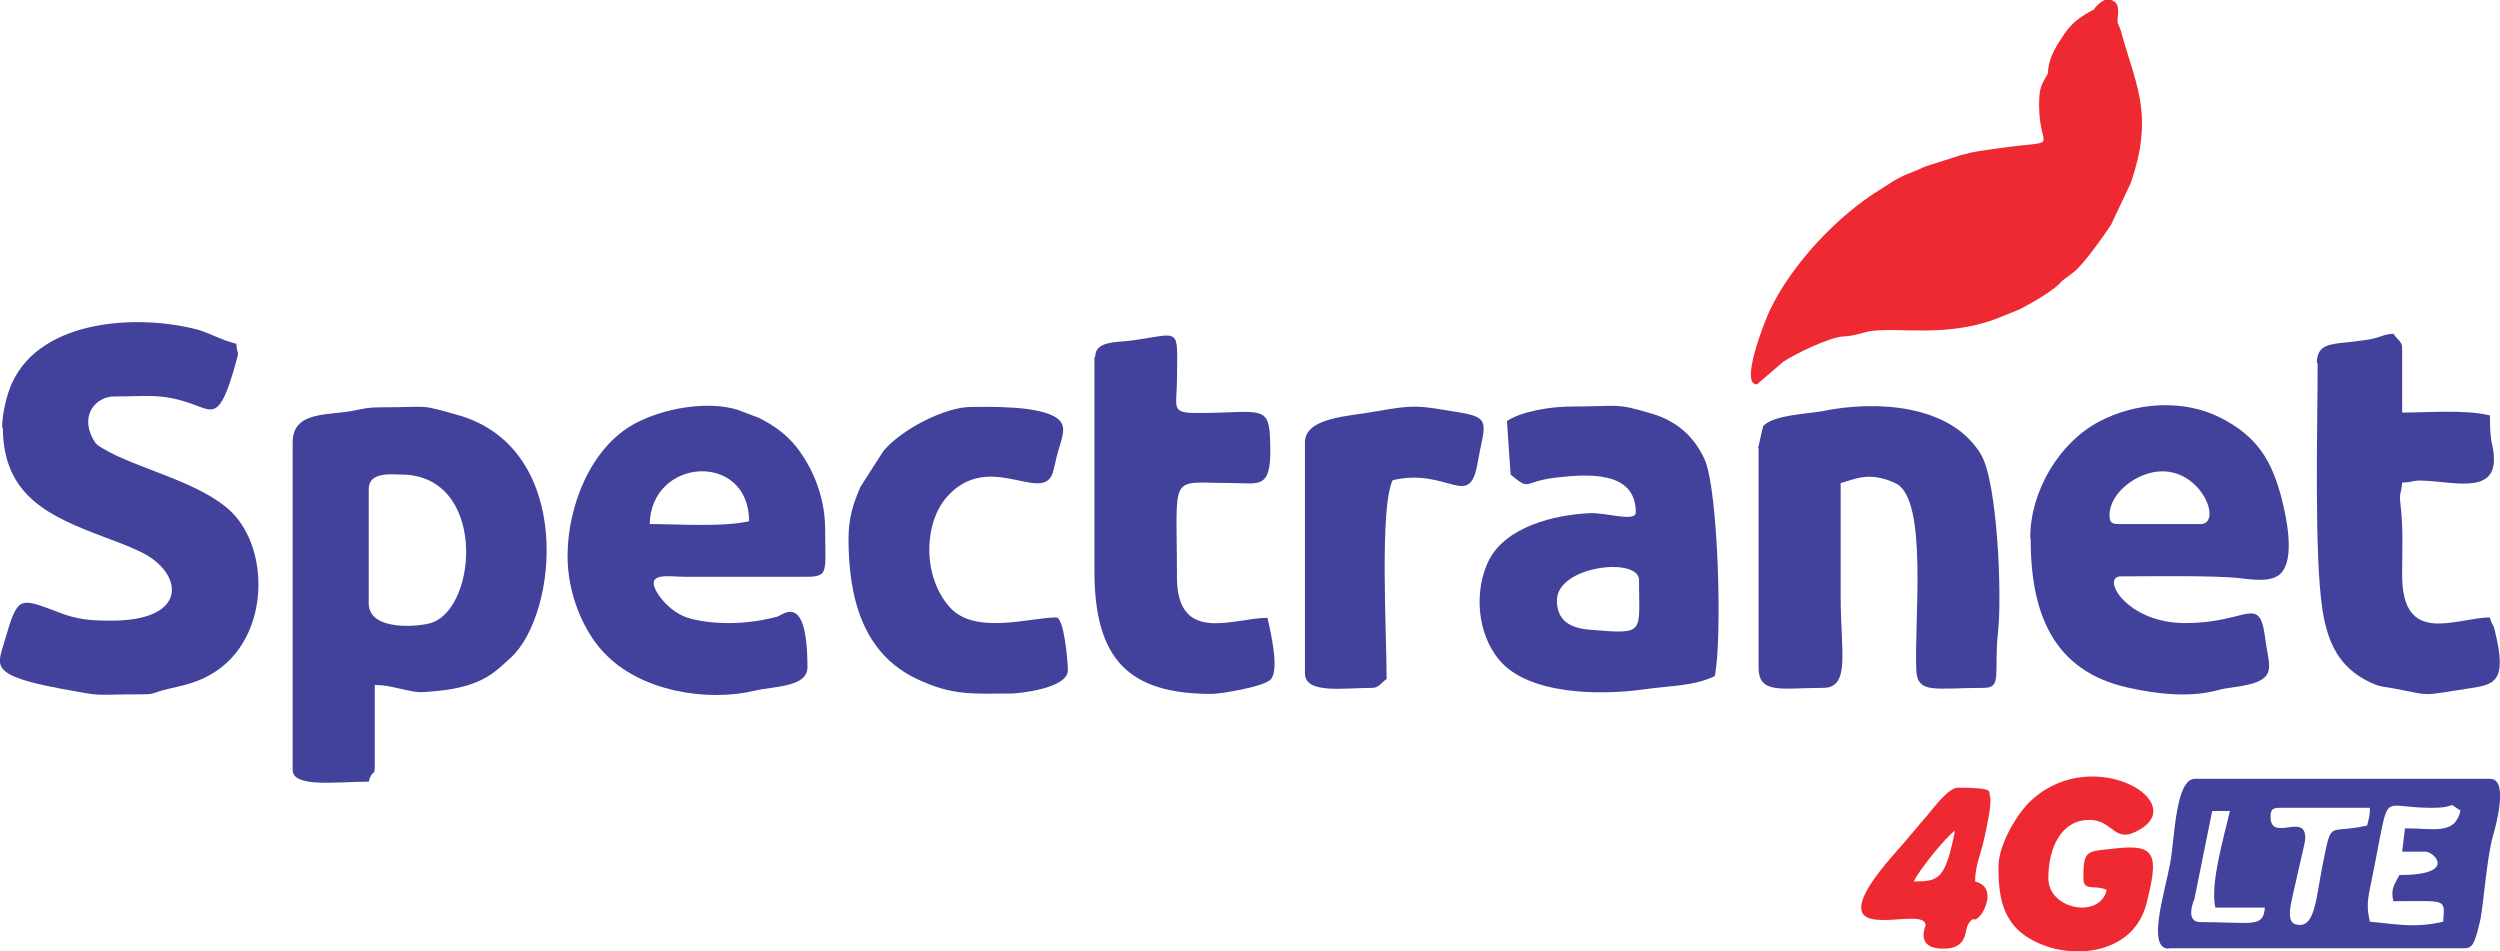
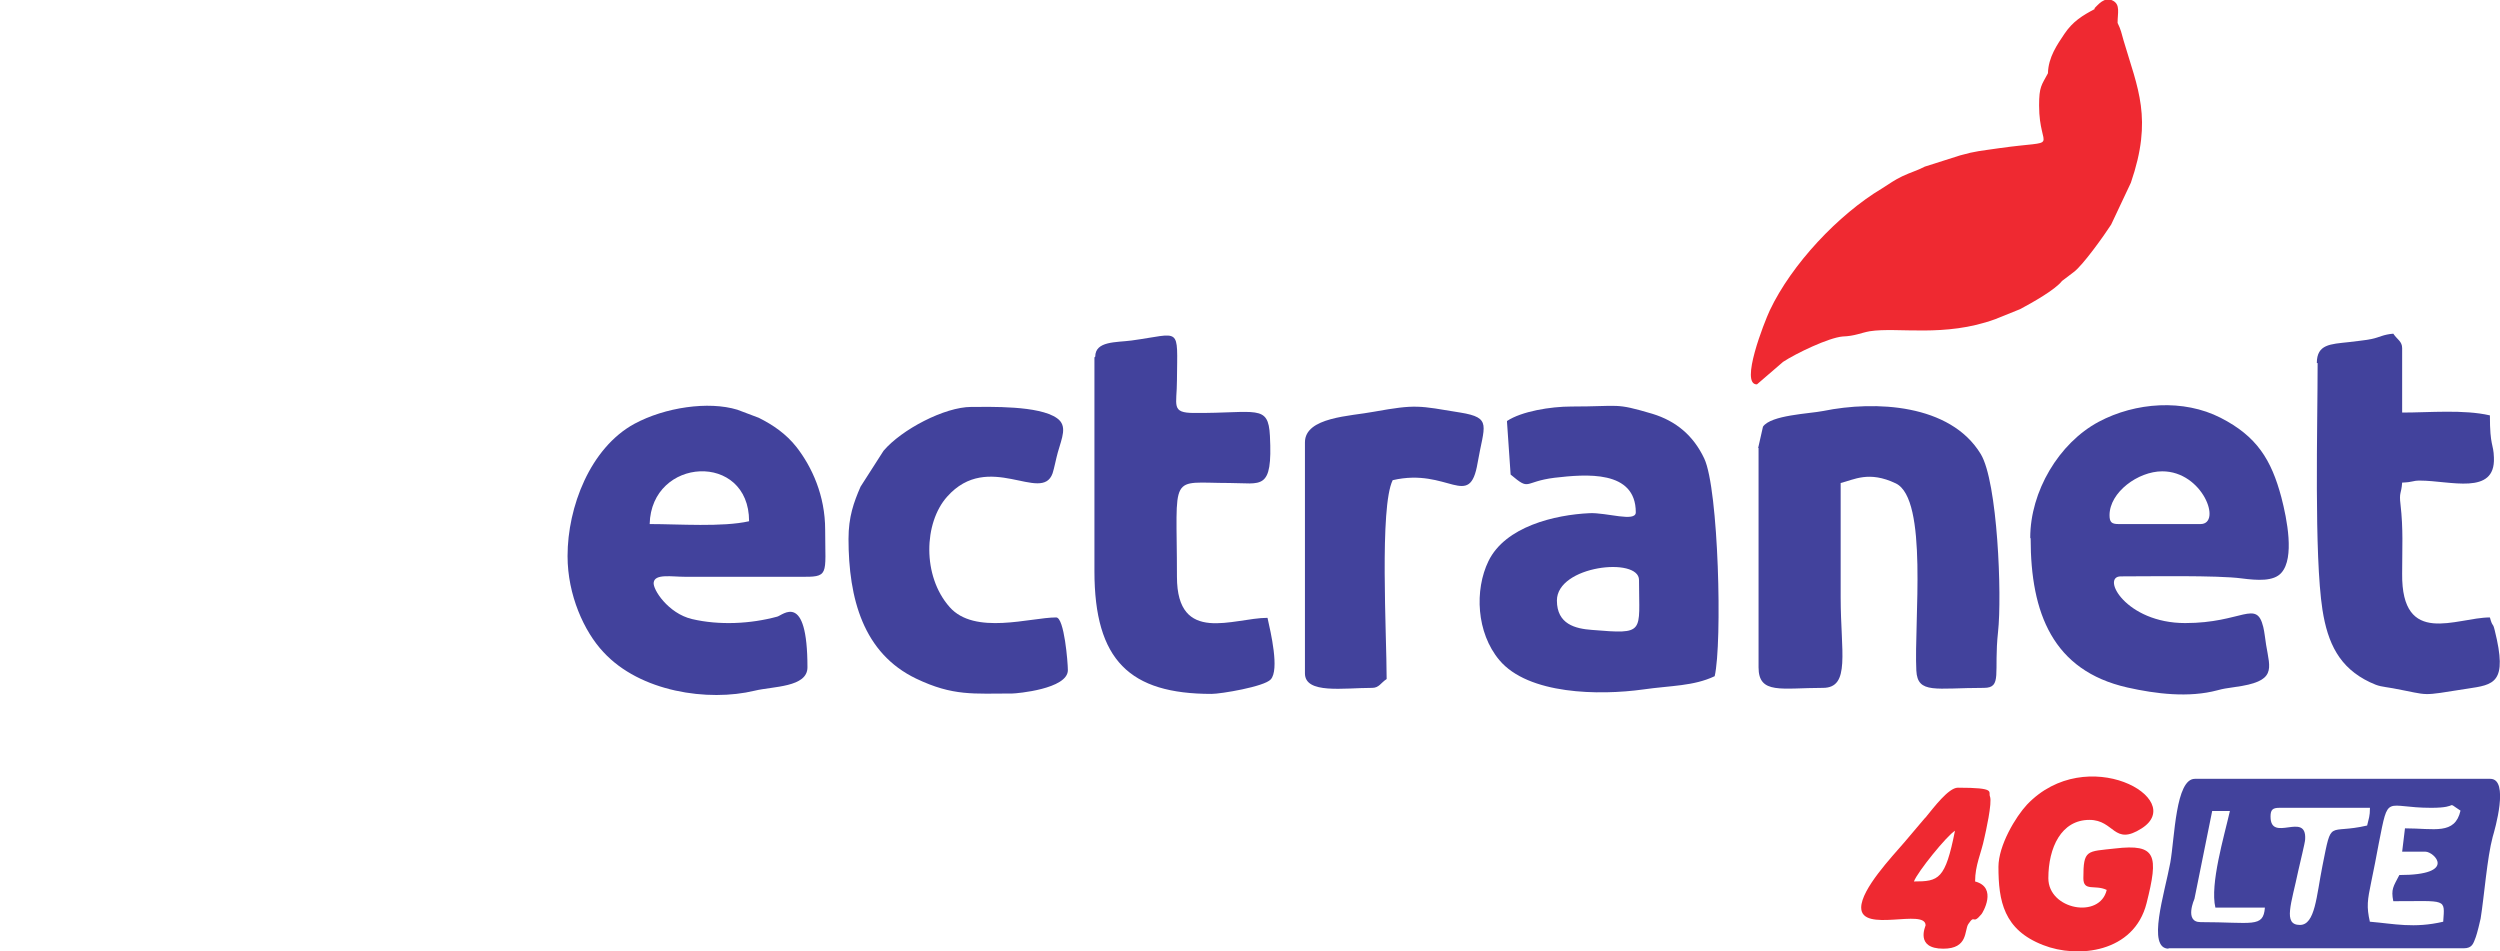
<svg xmlns="http://www.w3.org/2000/svg" xml:space="preserve" width="18.447mm" height="7.018mm" version="1.1" style="shape-rendering:geometricPrecision; text-rendering:geometricPrecision; image-rendering:optimizeQuality; fill-rule:evenodd; clip-rule:evenodd" viewBox="0 0 62.11 23.63">
  <defs>
    <style type="text/css">
   
    .fil1 {fill:#42429C}
    .fil0 {fill:#EF2931}
   
  </style>
  </defs>
  <g id="Layer_x0020_1">
    <g id="_1543470054176">
      <g>
        <path class="fil0" d="M49.65 21.53c0,0.86 0.13,1.57 1.11,1.95 0.86,0.34 2.26,0.19 2.57,-1.04 0.3,-1.19 0.25,-1.48 -0.78,-1.36 -0.71,0.08 -0.79,0.02 -0.79,0.74 0,0.34 0.29,0.15 0.58,0.29 -0.17,0.73 -1.45,0.49 -1.45,-0.29 0,-0.76 0.32,-1.45 1.02,-1.45 0.63,0 0.6,0.66 1.3,0.21 1.14,-0.73 -1.37,-2.14 -2.85,-0.59 -0.28,0.3 -0.71,1.01 -0.71,1.55z" />
        <path class="fil0" d="M46.24 22.55c0,0.64 1.6,0.01 1.6,0.44 0,0.02 -0.27,0.58 0.44,0.58 0.62,0 0.52,-0.45 0.62,-0.61 0.18,-0.27 0.09,0.04 0.33,-0.25 0.02,-0.02 0.41,-0.66 -0.16,-0.81 0,-0.41 0.15,-0.69 0.23,-1.08 0.03,-0.13 0.2,-0.88 0.14,-1.03 -0.05,-0.12 0.17,-0.22 -0.8,-0.22 -0.23,0 -0.61,0.51 -0.76,0.69 -0.01,0.02 -0.05,0.06 -0.07,0.08l-0.5 0.59c-0.3,0.35 -1.07,1.16 -1.07,1.62zm1.31 -0.65c0.09,-0.24 0.82,-1.14 1.02,-1.26 -0.24,1.21 -0.4,1.26 -1.02,1.26z" />
      </g>
      <g>
-         <path class="fil1" d="M7.27 10.99l0 8.14c0,0.45 1.11,0.29 1.89,0.29 0.08,-0.31 0.15,-0.13 0.15,-0.36l0 -2.04c0.31,0 0.47,0.06 0.76,0.12 0.37,0.08 0.37,0.06 0.76,0.03 0.57,-0.05 1.03,-0.18 1.39,-0.43 0.12,-0.08 0.34,-0.28 0.47,-0.4 1.19,-1.1 1.57,-5.22 -1.32,-6.03 -1,-0.28 -0.64,-0.19 -1.92,-0.19 -0.29,0 -0.41,0.03 -0.65,0.08 -0.64,0.13 -1.53,0 -1.53,0.79zm1.89 1.16c0,-0.44 0.58,-0.36 0.8,-0.36 2.12,0 1.92,3.28 0.77,3.68 -0.28,0.1 -1.57,0.23 -1.57,-0.48l0 -2.84z" />
        <path class="fil1" d="M53.87 23.56l7.34 0c0.22,0 0.24,-0.13 0.3,-0.28 0.03,-0.08 0.11,-0.4 0.12,-0.46 0.09,-0.56 0.16,-1.51 0.3,-2.03 0.05,-0.17 0.42,-1.44 -0.06,-1.44l-7.34 0c-0.48,0 -0.5,1.46 -0.61,2.08 -0.14,0.76 -0.59,2.14 -0.04,2.14zm2.54 -3.27c0,-0.17 0.05,-0.22 0.22,-0.22l2.25 0c-0,0.22 -0.03,0.26 -0.07,0.44 -0.99,0.23 -0.87,-0.2 -1.11,1 -0.15,0.75 -0.18,1.47 -0.56,1.47 -0.43,0 -0.21,-0.53 -0.04,-1.35 0.04,-0.19 0.17,-0.7 0.17,-0.78 0.04,-0.7 -0.86,0.1 -0.86,-0.56zm2.47 2.62c-0.09,-0.39 -0.06,-0.55 0.03,-0.99 0.07,-0.34 0.13,-0.64 0.19,-0.97 0.25,-1.26 0.14,-0.88 1.3,-0.88 0.75,0 0.33,-0.19 0.73,0.07 -0.14,0.61 -0.65,0.44 -1.38,0.44l-0.07 0.58 0.58 0c0.21,0 0.81,0.58 -0.65,0.58 -0.15,0.29 -0.21,0.35 -0.15,0.65 1.34,0 1.28,-0.08 1.24,0.51 -0.73,0.17 -1.22,0.05 -1.82,0zm-3.85 -0.36l1.24 0c-0.04,0.51 -0.31,0.36 -1.6,0.36 -0.41,0 -0.15,-0.58 -0.15,-0.58l0.44 -2.18 0.44 0c-0.14,0.62 -0.5,1.82 -0.36,2.4z" />
-         <path class="fil1" d="M0.07 10.62c0,1.73 1.2,2.22 2.51,2.72 0.32,0.12 0.63,0.23 0.93,0.38 1.02,0.49 1.23,1.7 -0.75,1.7 -0.53,0 -0.83,-0.03 -1.26,-0.19 -1.06,-0.4 -1.05,-0.45 -1.4,0.74 -0.17,0.58 -0.35,0.81 1.41,1.14 1.15,0.21 0.68,0.14 2.05,0.14 0.25,0 0.27,-0.04 0.48,-0.1 0.46,-0.12 0.9,-0.16 1.42,-0.54 1.23,-0.92 1.22,-2.96 0.3,-3.88 -0.77,-0.76 -2.36,-1.08 -3.21,-1.59 -0.13,-0.08 -0.17,-0.1 -0.25,-0.25 -0.32,-0.62 0.12,-1.04 0.53,-1.04 0.87,0 1.14,-0.08 1.87,0.16 0.6,0.2 0.75,0.49 1.17,-1.04 0.08,-0.3 0.03,-0.08 0,-0.43 -0.37,-0.09 -0.65,-0.26 -0.96,-0.35 -1.42,-0.38 -3.87,-0.29 -4.61,1.32 -0.13,0.28 -0.25,0.77 -0.25,1.13z" />
        <path class="fil1" d="M50.45 13.38c0,1.85 0.55,3.28 2.4,3.7 0.71,0.16 1.53,0.26 2.24,0.07 0.19,-0.05 0.18,-0.04 0.43,-0.08 1.05,-0.14 0.88,-0.44 0.78,-1.05 -0.02,-0.12 -0.04,-0.32 -0.07,-0.44 -0.17,-0.7 -0.52,-0.1 -1.94,-0.1 -1.48,0 -2.1,-1.16 -1.6,-1.16 0.69,0 2.4,-0.03 3,0.05 0.39,0.05 0.8,0.08 0.99,-0.14 0.33,-0.37 0.14,-1.33 -0,-1.87 -0.25,-0.94 -0.61,-1.52 -1.51,-1.98 -0.92,-0.47 -2.11,-0.39 -3.03,0.1 -0.99,0.53 -1.7,1.73 -1.7,2.88zm1.96 -0.58c0,-0.57 0.71,-1.09 1.31,-1.09 1.01,0 1.49,1.31 0.95,1.31l-2.04 0c-0.17,0 -0.22,-0.05 -0.22,-0.22z" />
        <path class="fil1" d="M14.1 13.82c0,0.96 0.41,1.87 0.89,2.38 0.91,0.99 2.6,1.24 3.76,0.96 0.45,-0.11 1.31,-0.08 1.31,-0.58 0,-1.91 -0.62,-1.29 -0.75,-1.26 -0.66,0.18 -1.44,0.22 -2.12,0.06 -0.59,-0.14 -0.98,-0.74 -0.95,-0.91 0.03,-0.22 0.45,-0.14 0.77,-0.14l2.84 0c0.77,0.01 0.65,-0.02 0.65,-1.17 0,-0.85 -0.33,-1.56 -0.71,-2.05 -0.26,-0.33 -0.58,-0.55 -0.94,-0.73l-0.53 -0.2c-0.72,-0.22 -1.8,-0.06 -2.56,0.35 -1.1,0.6 -1.66,2.07 -1.66,3.28zm2.04 -0.8c0.04,-1.67 2.47,-1.8 2.47,-0.07 -0.66,0.15 -1.75,0.07 -2.47,0.07z" />
        <path class="fil1" d="M37.44 10.48l0.09 1.31c0.5,0.42 0.3,0.18 1.09,0.08 0.78,-0.09 2.02,-0.2 2.02,0.86 0,0.25 -0.73,0 -1.15,0.02 -0.86,0.04 -2.09,0.33 -2.51,1.19 -0.35,0.72 -0.3,1.78 0.27,2.46 0.72,0.86 2.49,0.88 3.57,0.73 0.7,-0.1 1.25,-0.08 1.78,-0.33 0.19,-0.82 0.1,-4.65 -0.26,-5.41 -0.27,-0.57 -0.7,-0.93 -1.29,-1.11 -0.95,-0.28 -0.77,-0.18 -2.01,-0.18 -0.52,0 -1.24,0.12 -1.6,0.36zm1.24 4.44c0,-0.87 2.04,-1.09 2.04,-0.51 0,1.32 0.17,1.35 -1.17,1.24 -0.41,-0.03 -0.87,-0.14 -0.87,-0.73z" />
        <path class="fil1" d="M43.69 11.13l0 5.45c0,0.68 0.57,0.51 1.6,0.51 0.69,0 0.44,-0.89 0.44,-2.25 0,-0.95 0,-1.89 0,-2.84 0.33,-0.08 0.7,-0.31 1.37,0.01 0.81,0.39 0.45,3.44 0.51,4.65 0.03,0.59 0.48,0.43 1.68,0.43 0.46,0 0.24,-0.38 0.35,-1.39 0.1,-0.9 -0.01,-3.73 -0.43,-4.42 -0.76,-1.25 -2.63,-1.33 -3.91,-1.07 -0.35,0.07 -1.3,0.1 -1.5,0.39l-0.12 0.53z" />
        <path class="fil1" d="M57.58 9.02c0,1.53 -0.09,4.77 0.12,6.13 0.13,0.83 0.42,1.44 1.18,1.8 0.23,0.11 0.28,0.1 0.57,0.15 0.97,0.18 0.63,0.2 1.85,0.01 0.66,-0.1 1.01,-0.13 0.68,-1.45 -0.05,-0.21 -0.05,-0.06 -0.12,-0.32 -0.83,0 -2.2,0.75 -2.18,-1.09 0,-0.64 0.03,-1.1 -0.04,-1.71 -0.04,-0.32 0.02,-0.26 0.04,-0.55 0.28,-0.01 0.25,-0.05 0.44,-0.05 0.75,0 1.88,0.38 1.84,-0.57 -0.01,-0.36 -0.1,-0.27 -0.1,-1.05 -0.65,-0.15 -1.5,-0.07 -2.18,-0.07l0 -1.6c0,-0.17 -0.12,-0.21 -0.22,-0.36 -0.25,0.02 -0.34,0.09 -0.53,0.13 -0.19,0.04 -0.44,0.06 -0.58,0.08 -0.45,0.05 -0.79,0.05 -0.79,0.52z" />
        <path class="fil1" d="M27.19 8.88l0 5.31c0,2.22 0.88,3.05 2.91,3.05 0.23,0 1.31,-0.18 1.47,-0.36 0.22,-0.24 0,-1.17 -0.08,-1.53 -0.84,0 -2.25,0.68 -2.25,-1.02 0,-2.63 -0.22,-2.33 1.31,-2.33 0.79,0 1.07,0.21 1,-1.17 -0.04,-0.8 -0.33,-0.56 -1.88,-0.57 -0.59,-0 -0.43,-0.19 -0.43,-0.81 0.01,-1.37 0.12,-1.16 -1.13,-0.99 -0.38,0.05 -0.9,0.01 -0.9,0.4z" />
        <path class="fil1" d="M21.08 13.38c0,1.5 0.37,2.85 1.68,3.48 0.92,0.44 1.43,0.37 2.39,0.37 0.1,0 1.38,-0.11 1.38,-0.58 0,-0.19 -0.09,-1.31 -0.29,-1.31 -0.64,0 -2.03,0.45 -2.65,-0.26 -0.68,-0.77 -0.64,-2.09 -0.06,-2.74 1.03,-1.16 2.35,0.18 2.62,-0.58 0.04,-0.12 0.09,-0.38 0.13,-0.52 0.1,-0.36 0.25,-0.66 -0.02,-0.85 -0.45,-0.32 -1.67,-0.28 -2.13,-0.28 -0.66,0 -1.73,0.56 -2.18,1.09l-0.57 0.89c-0.17,0.39 -0.3,0.75 -0.3,1.3z" />
        <path class="fil1" d="M32.42 10.99l0 5.74c0,0.52 0.96,0.36 1.67,0.36 0.17,0 0.21,-0.12 0.36,-0.22 0,-1.1 -0.18,-4.27 0.15,-4.94 1.38,-0.32 1.91,0.76 2.11,-0.43 0.16,-0.93 0.37,-1.12 -0.43,-1.25 -1.04,-0.17 -1.09,-0.21 -2.15,-0.02 -0.57,0.11 -1.71,0.13 -1.71,0.76z" />
        <path class="fil0" d="M52.05 0.22c-0.32,0.17 -0.55,0.31 -0.76,0.62 -0.18,0.27 -0.4,0.58 -0.41,0.98 -0.16,0.3 -0.22,0.33 -0.22,0.8 0,1.16 0.6,0.84 -0.98,1.06 -0.47,0.07 -0.59,0.07 -0.98,0.18l-0.88 0.28c-0.19,0.1 -0.35,0.14 -0.56,0.24 -0.19,0.09 -0.31,0.18 -0.5,0.3 -1.09,0.65 -2.25,1.89 -2.79,3.03 -0.14,0.3 -0.75,1.85 -0.32,1.84l0.65 -0.56c0.32,-0.21 1.13,-0.6 1.48,-0.63 0.3,-0.01 0.45,-0.09 0.67,-0.13 0.7,-0.11 1.86,0.16 3.12,-0.3 0.02,-0.01 0.04,-0.01 0.05,-0.02l0.57 -0.23c0.3,-0.16 0.87,-0.48 1.04,-0.7l0.29 -0.22c0.22,-0.16 0.75,-0.9 0.93,-1.18l0.49 -1.04c0.55,-1.6 0.17,-2.34 -0.18,-3.53 -0.05,-0.18 -0.07,-0.28 -0.15,-0.44 0,-0.25 0.07,-0.45 -0.11,-0.55 -0.22,-0.12 -0.38,0.11 -0.47,0.19z" />
      </g>
    </g>
  </g>
</svg>